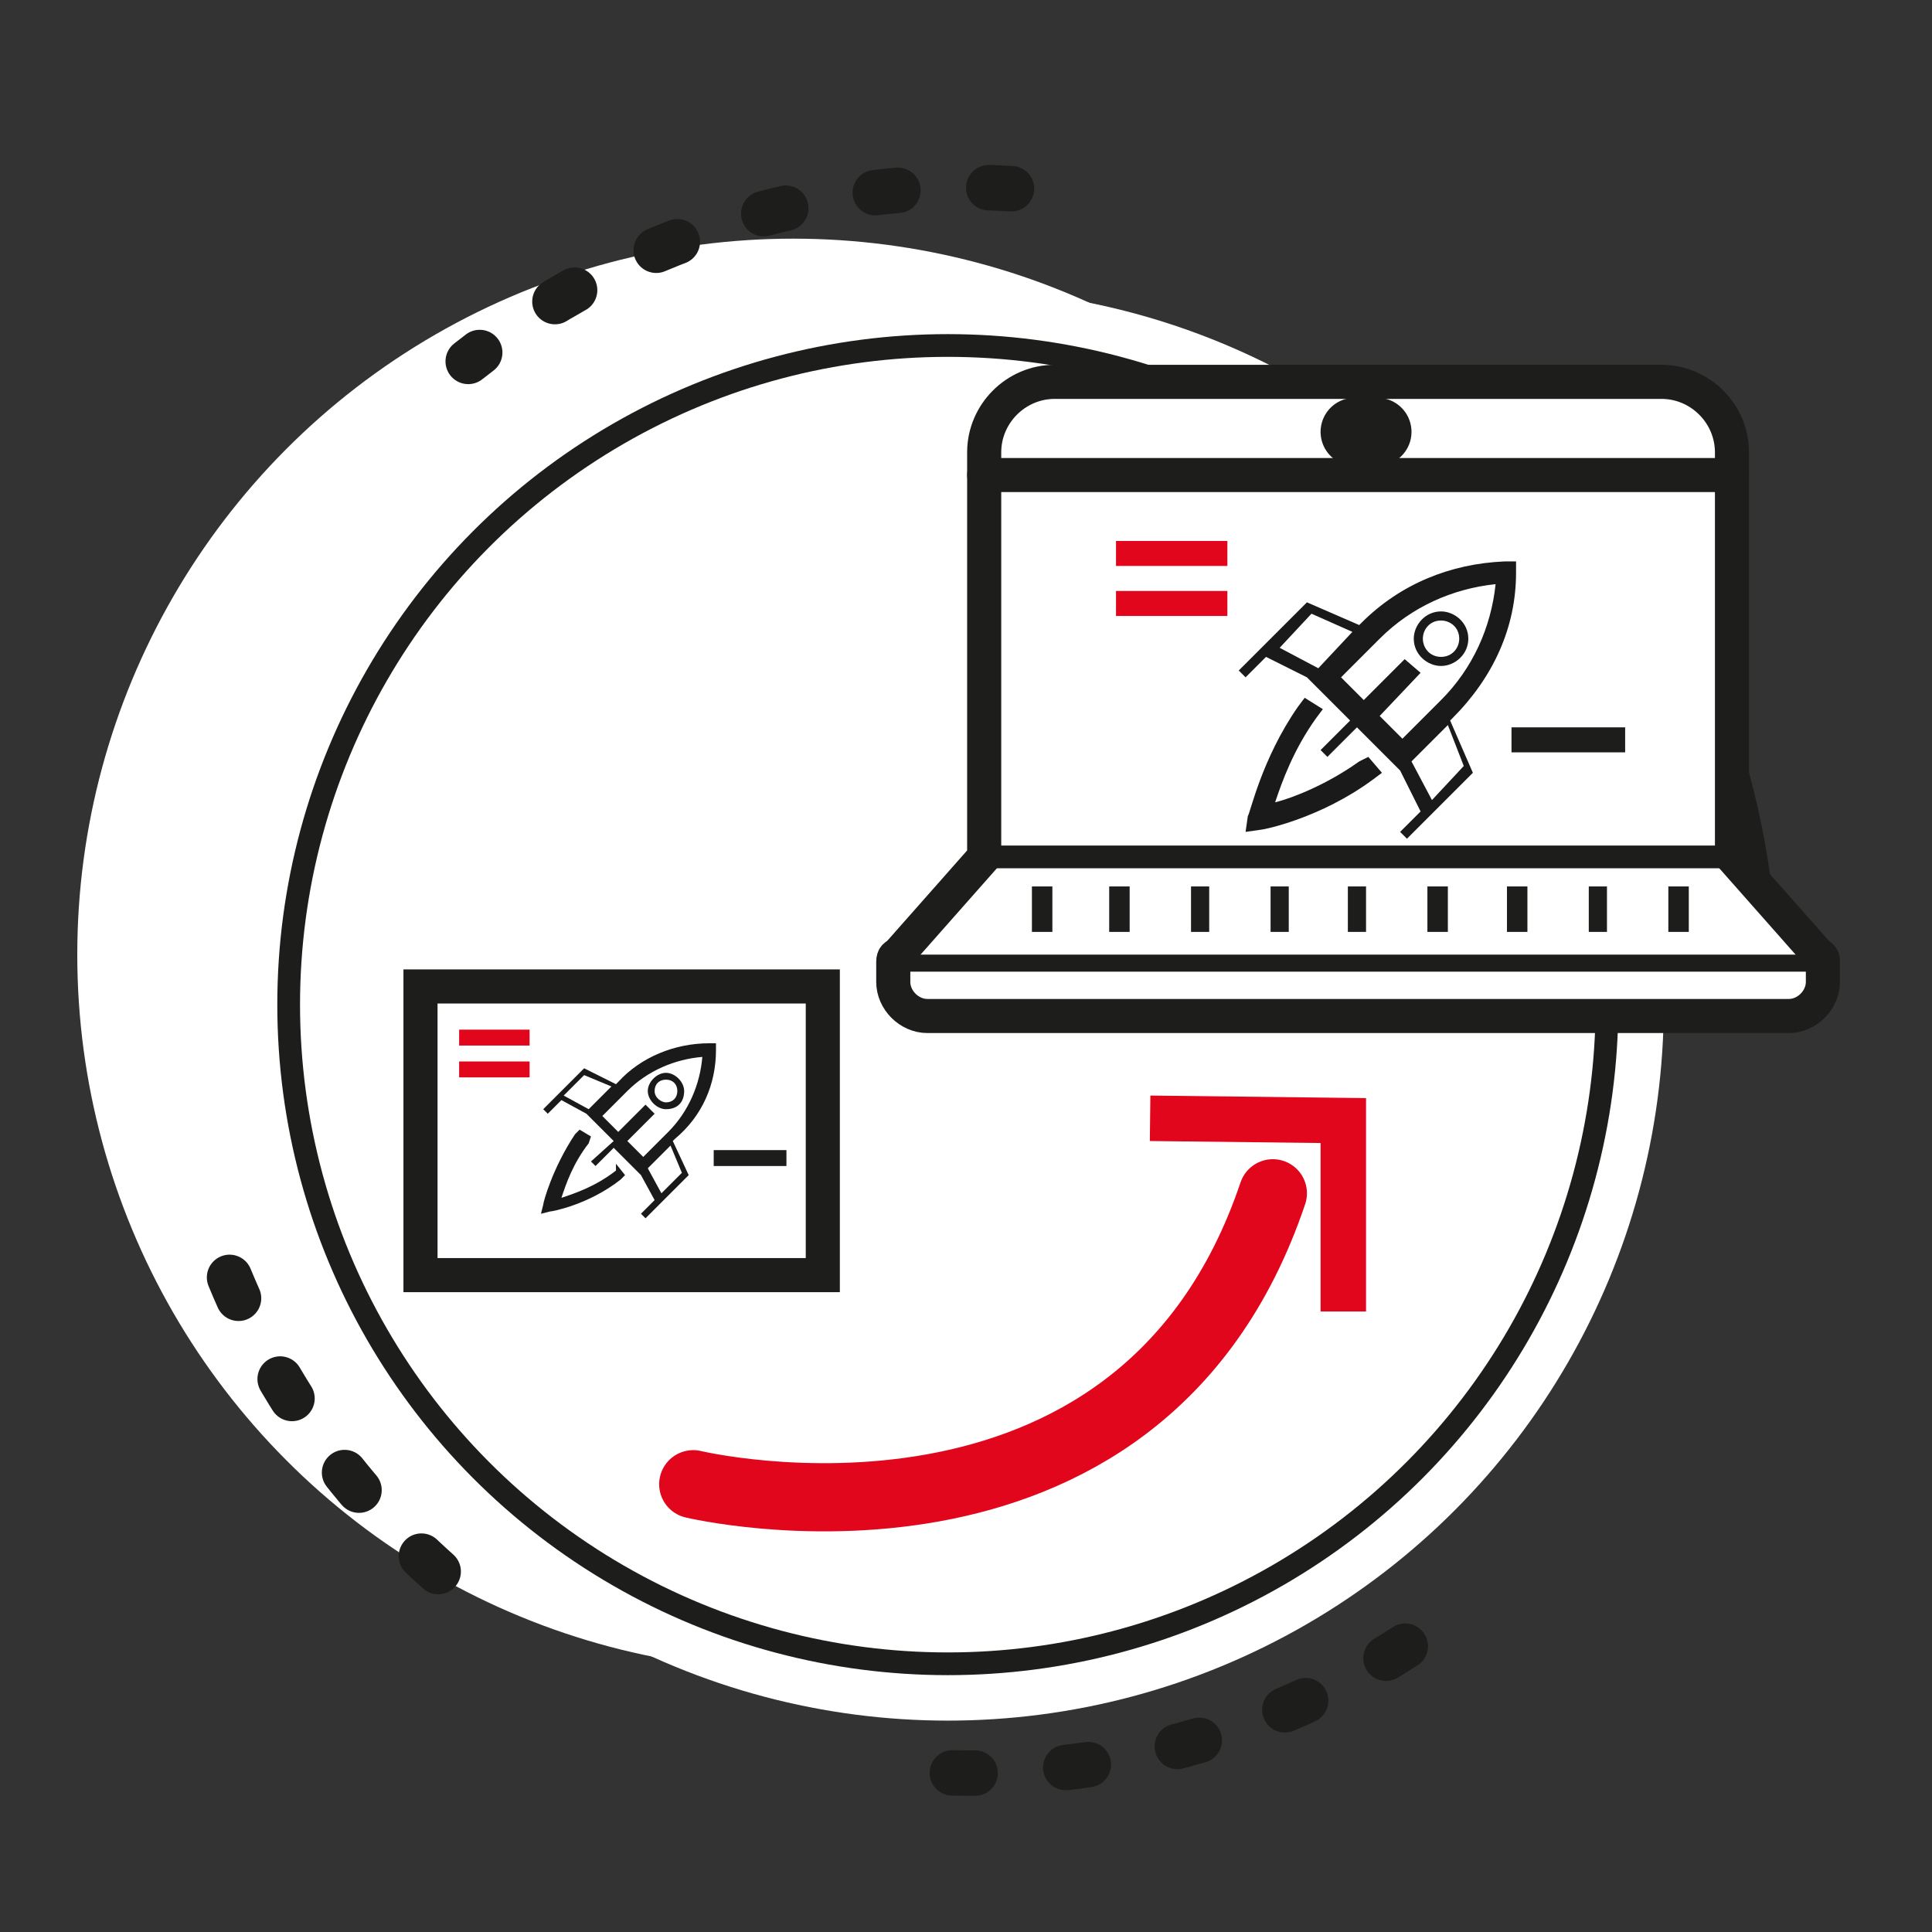
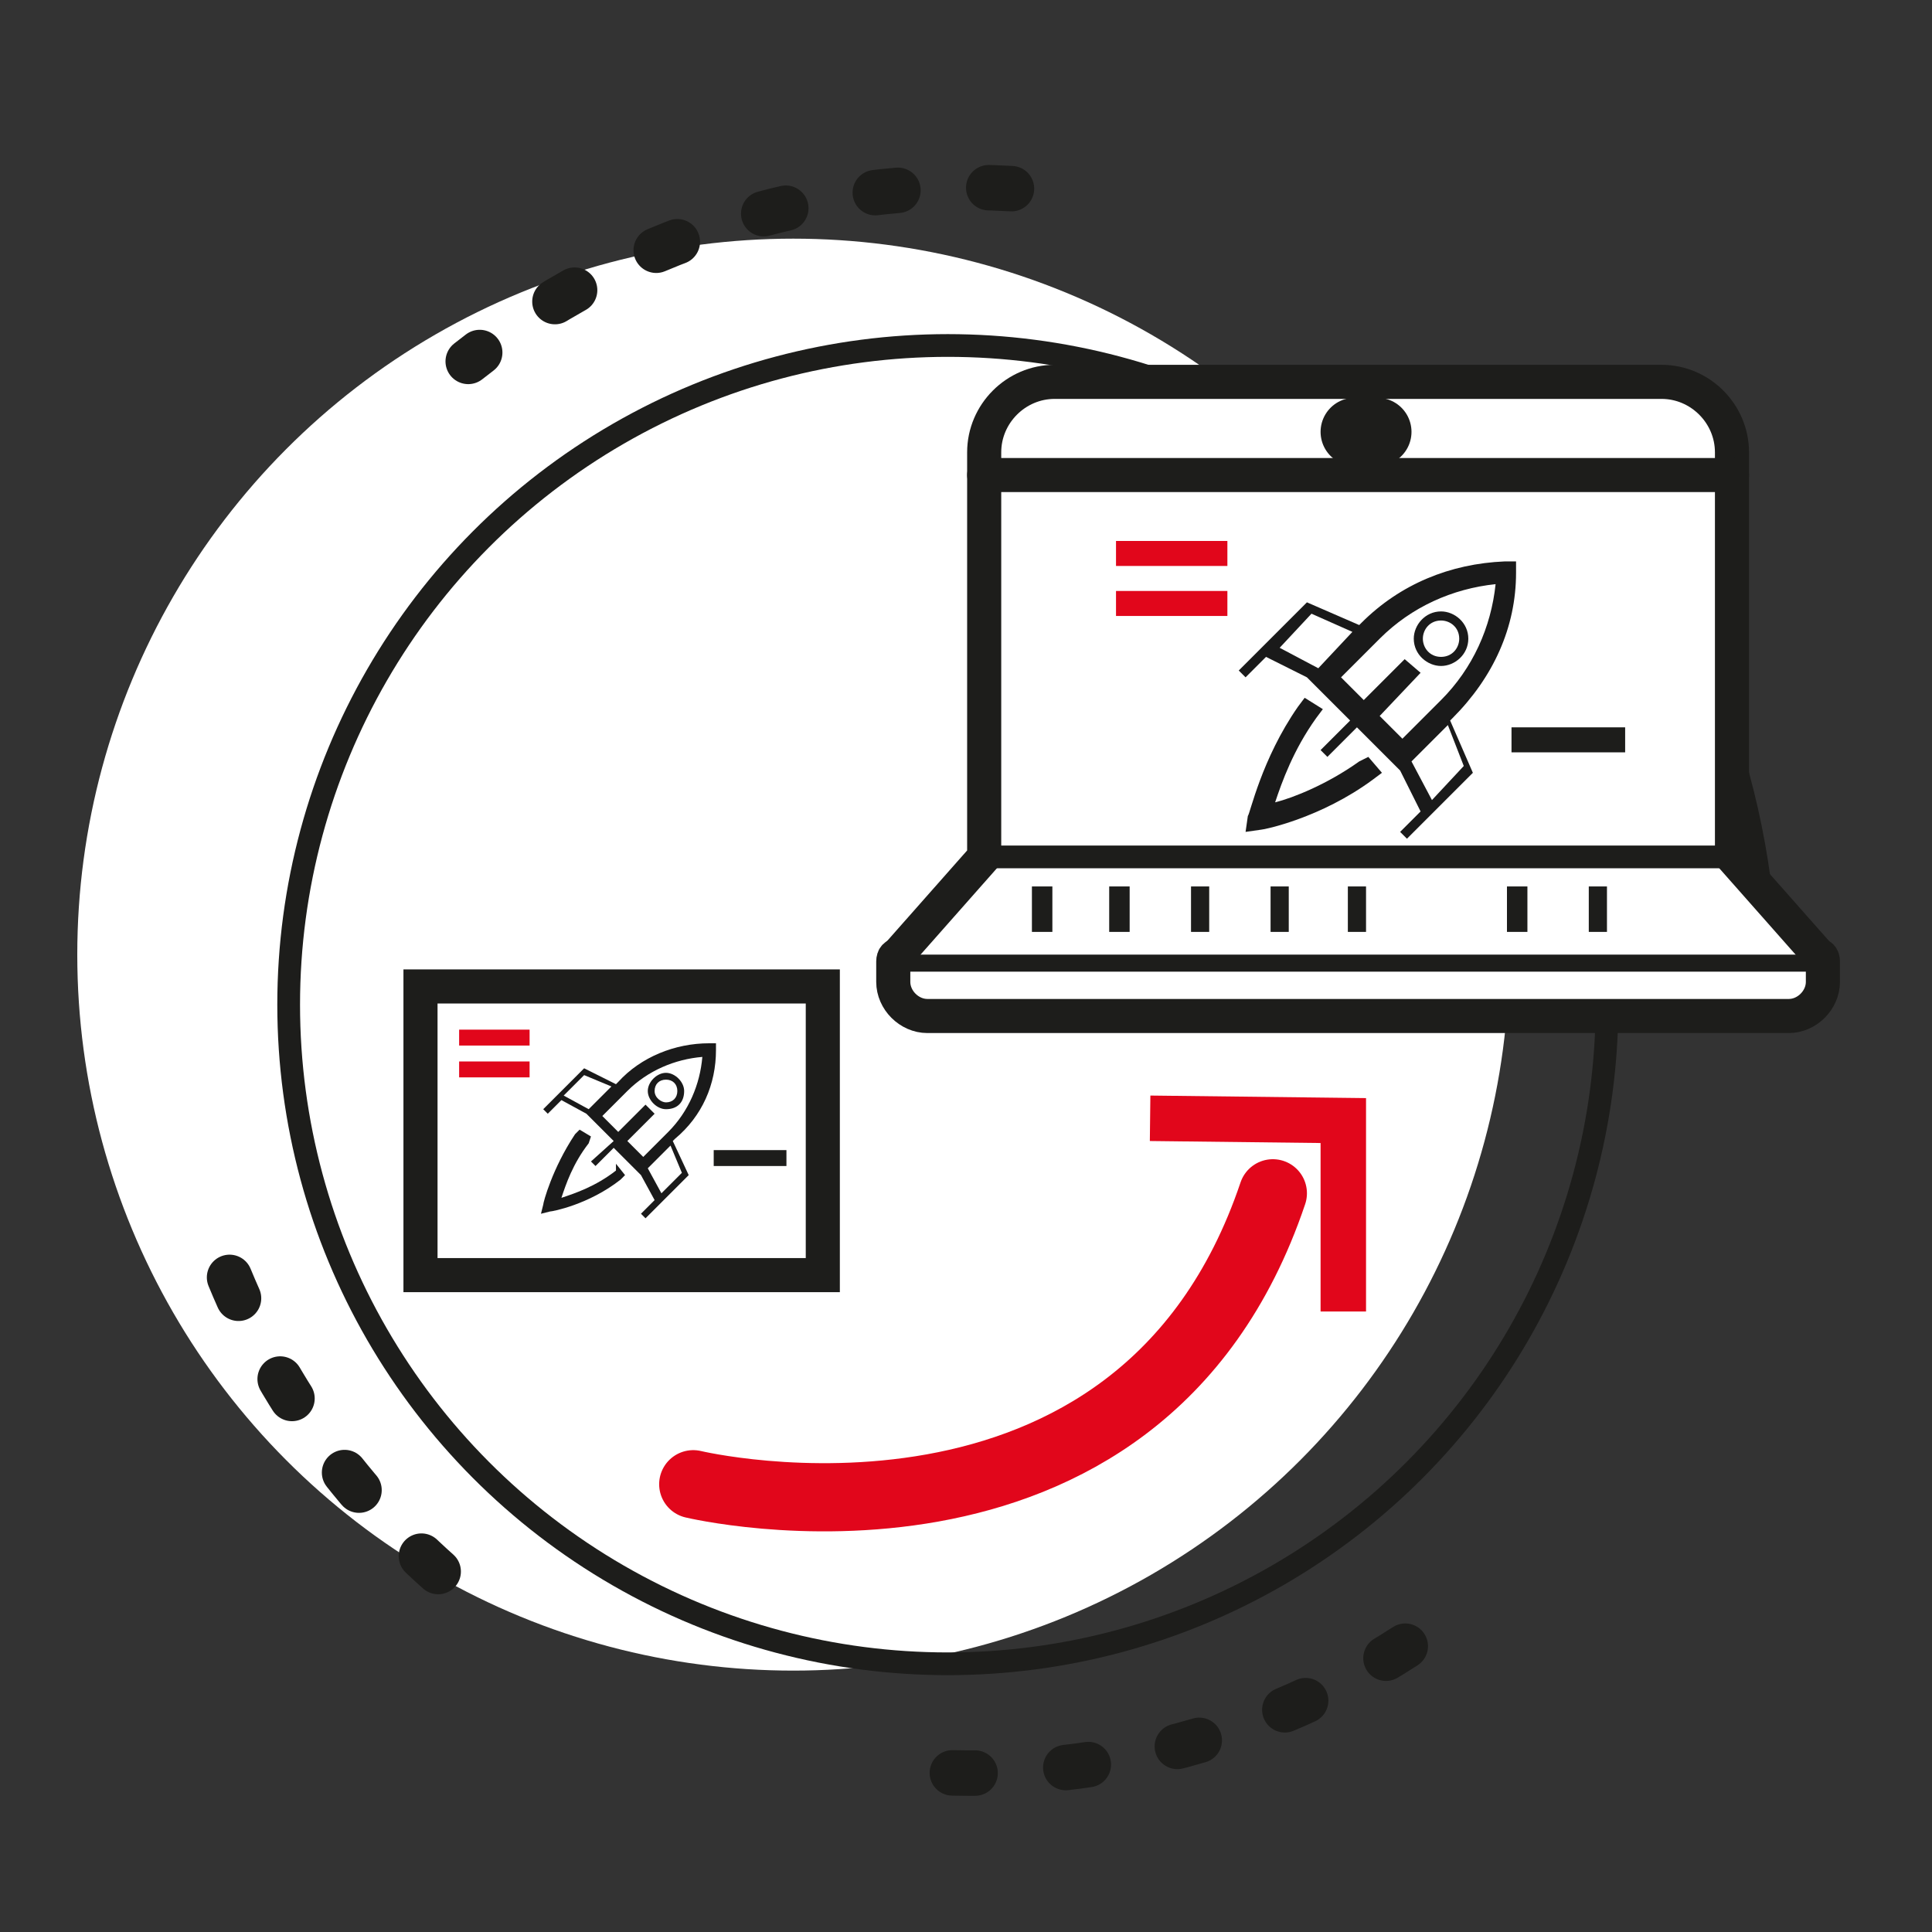
<svg xmlns="http://www.w3.org/2000/svg" version="1.1" id="Calque_1" x="0px" y="0px" viewBox="0 0 85 85" style="enable-background:new 0 0 85 85;" xml:space="preserve">
  <rect x="0" y="0" width="85" height="85" fill="#333333" stroke="none" />
  <style type="text/css">
	.st0{fill:#FFFFFF;}
	
		.st1{fill:none;stroke:#1D1D1B;stroke-width:2;stroke-linecap:round;stroke-linejoin:round;stroke-miterlimit:10;stroke-dasharray:1,4;}
	.st2{fill:none;stroke:#1D1D1B;stroke-miterlimit:10;}
	.st3{fill:#FFFFFF;stroke:#1D1D1B;stroke-width:1.5;stroke-miterlimit:10;}
	.st4{fill:#1D1D1B;}
	.st5{fill:#E1061B;}
	.st6{fill:#1A1A1A;}
	.st7{fill:#FFFFFF;stroke:#1D1D1B;stroke-width:1.5;stroke-linecap:round;stroke-linejoin:round;stroke-miterlimit:10;}
	.st8{fill:none;stroke:#1D1D1B;stroke-linecap:round;stroke-linejoin:round;stroke-miterlimit:10;}
	.st9{fill:none;stroke:#1D1D1B;stroke-width:2;stroke-miterlimit:10;}
	.st10{fill:none;stroke:#1D1D1B;stroke-width:3;stroke-linecap:round;stroke-linejoin:round;stroke-miterlimit:10;}
	.st11{fill:none;stroke:#1D1D1B;stroke-width:1.5;stroke-linecap:round;stroke-linejoin:round;stroke-miterlimit:10;}
	.st12{fill:none;stroke:#E1061B;stroke-width:3;stroke-linecap:round;stroke-linejoin:round;stroke-miterlimit:10;}
	.st13{fill:none;stroke:#E1061B;stroke-width:2;stroke-miterlimit:10;}
</style>
  <circle class="st0" cx="34.9" cy="42" r="31.5" />
-   <circle class="st0" cx="41.7" cy="44.2" r="31.5" />
  <g>
    <g>
      <path class="st1" d="M10.1,56.2c2.1,5.1,5.4,9.7,9.7,13.4" />
      <path class="st1" d="M41.9,78c8.4,0.2,16.7-2.6,23.1-7.9" />
    </g>
    <g>
      <g>
        <path class="st2" d="M77.4,38.7c-1.1-8.1-5-15.7-11.1-21.3" />
        <path class="st1" d="M44.5,8.3c-8.7-0.5-17.2,2.3-23.9,7.6" />
      </g>
    </g>
  </g>
  <circle class="st2" cx="41.7" cy="44.2" r="29" />
  <g>
    <g>
      <rect x="18.5" y="43.4" class="st3" width="17.7" height="12.7" />
    </g>
    <polygon class="st4" points="34.6,51.3 31.4,51.3 31.4,50.6 34.6,50.6  " />
    <polygon class="st5" points="23.3,47.4 20.2,47.4 20.2,46.7 23.3,46.7  " />
    <polygon class="st5" points="23.3,46 20.2,46 20.2,45.3 23.3,45.3  " />
    <g>
      <g>
        <path class="st6" d="M31.5,46.2v-0.3h-0.3c-1.5,0-3,0.6-4,1.7l-0.1,0.1L25.7,47l0,0l-1.3,1.3l-0.5,0.5l0.2,0.2l0.6-0.6l1.1,0.6     l1.1,1.1l0.1,0.1l-1,0.9l0.2,0.2l0.8-0.8l0.1,0.1l1.1,1.1l0.6,1.1l-0.6,0.6l0.2,0.2l0.5-0.5l1.4-1.4l-0.7-1.5l0.1-0.1     C30.9,49.1,31.5,47.7,31.5,46.2z M25.7,47.3l1.2,0.5l-1,1l-1.1-0.6L25.7,47.3z M28.8,49l-0.4-0.4l-1.2,1.2l-0.7-0.7l1.1-1.1     c0.9-0.9,2.1-1.4,3.3-1.5c-0.1,1.2-0.6,2.4-1.5,3.3l-1.1,1.1l-0.7-0.7L28.8,49z M30,51.6l-0.9,0.9l-0.6-1.1l1-1L30,51.6z" />
        <path class="st6" d="M27.1,51.5c-0.9,0.7-1.8,1-2.4,1.2c0.2-0.6,0.5-1.5,1.2-2.4L26,50l-0.5-0.3l-0.2,0.2c-1,1.5-1.4,3-1.4,3.1     l-0.1,0.4l0.4-0.1c0.1,0,1.7-0.3,3.1-1.4l0.2-0.2l-0.4-0.5V51.5z" />
        <path class="st6" d="M30.1,48c0-0.4-0.4-0.8-0.8-0.8s-0.8,0.4-0.8,0.8c0,0.4,0.4,0.8,0.8,0.8C29.8,48.8,30.1,48.5,30.1,48z      M28.8,48c0-0.3,0.2-0.5,0.5-0.5s0.5,0.2,0.5,0.5s-0.2,0.5-0.5,0.5C29.1,48.5,28.8,48.3,28.8,48z" />
      </g>
    </g>
  </g>
  <g>
    <g>
      <g>
        <path class="st7" d="M78.7,44.7c0.8,0,1.5-0.7,1.5-1.5v-0.9c0-0.2-0.1-0.3-0.3-0.3H39.6c-0.2,0-0.3,0.1-0.3,0.3v0.9     c0,0.8,0.7,1.5,1.5,1.5H78.7z" />
        <path class="st7" d="M80,42l-3.8-4.3V19.9c0-1.7-1.4-3.1-3.1-3.1H46.4c-1.7,0-3.1,1.4-3.1,3.1v17.8L39.5,42" />
        <line class="st8" x1="76.2" y1="37.7" x2="43.3" y2="37.7" />
-         <line class="st9" x1="74.3" y1="40" x2="73.4" y2="40" />
        <line class="st9" x1="70.7" y1="40" x2="69.9" y2="40" />
        <line class="st9" x1="67.2" y1="40" x2="66.3" y2="40" />
-         <line class="st9" x1="63.7" y1="40" x2="62.8" y2="40" />
        <line class="st9" x1="60.1" y1="40" x2="59.3" y2="40" />
        <line class="st10" x1="60.6" y1="19" x2="59.6" y2="19" />
      </g>
      <line class="st9" x1="45.4" y1="40" x2="46.3" y2="40" />
      <line class="st9" x1="48.8" y1="40" x2="49.7" y2="40" />
      <line class="st9" x1="52.4" y1="40" x2="53.2" y2="40" />
      <line class="st9" x1="55.9" y1="40" x2="56.7" y2="40" />
      <line class="st11" x1="76.2" y1="20.9" x2="43.3" y2="20.9" />
    </g>
    <g>
      <polygon class="st4" points="71.5,33.1 66.5,33.1 66.5,32 71.5,32   " />
      <polygon class="st5" points="54,27.1 49.1,27.1 49.1,26 54,26   " />
      <polygon class="st5" points="54,24.9 49.1,24.9 49.1,23.8 54,23.8   " />
      <g>
        <g>
          <path class="st6" d="M66.7,25.2v-0.5h-0.5c-2.4,0.1-4.6,1-6.3,2.7l-0.1,0.1l-2.3-1l-0.1,0.1l-2.1,2.1l-0.8,0.8l0.3,0.3l0.9-0.9      l1.8,0.9l1.7,1.7l0.2,0.2L58.1,33l0.3,0.3l1.3-1.3l0.2,0.2l1.7,1.7l0.9,1.8l-0.9,0.9l0.3,0.3l0.8-0.8l2.1-2.1l-1-2.3l0.1-0.1      C65.7,29.8,66.7,27.6,66.7,25.2z M57.7,27l1.8,0.8L58,29.4l-1.7-0.9L57.7,27z M62.5,29.6L61.8,29L60,30.8l-1-1l1.7-1.7      c1.4-1.4,3.2-2.2,5.1-2.4c-0.2,1.9-1,3.7-2.4,5.1l-1.7,1.7l-1-1L62.5,29.6z M64.4,33.7L63,35.2l-0.9-1.7l1.6-1.6L64.4,33.7z" />
          <path class="st6" d="M59.8,33.5c-1.4,1-2.9,1.6-3.7,1.8c0.3-0.9,0.8-2.3,1.8-3.7l0.3-0.4l-0.8-0.5l-0.3,0.4      c-1.6,2.3-2.1,4.7-2.2,4.8l-0.1,0.7l0.7-0.1c0.1,0,2.6-0.5,4.9-2.2l0.4-0.3l-0.6-0.7L59.8,33.5z" />
          <path class="st6" d="M64.6,28.1c0-0.7-0.6-1.2-1.2-1.2c-0.7,0-1.2,0.6-1.2,1.2c0,0.7,0.6,1.2,1.2,1.2      C64,29.3,64.6,28.8,64.6,28.1z M62.6,28.1c0-0.4,0.3-0.8,0.8-0.8c0.4,0,0.8,0.3,0.8,0.8c0,0.4-0.3,0.8-0.8,0.8      C62.9,28.9,62.6,28.5,62.6,28.1z" />
        </g>
      </g>
    </g>
  </g>
  <g>
    <path class="st12" d="M56,52.5C50.1,70,30.5,65.3,30.5,65.3" />
    <polyline class="st13" points="50.6,49.2 59.1,49.3 59.1,57.7  " />
  </g>
</svg>